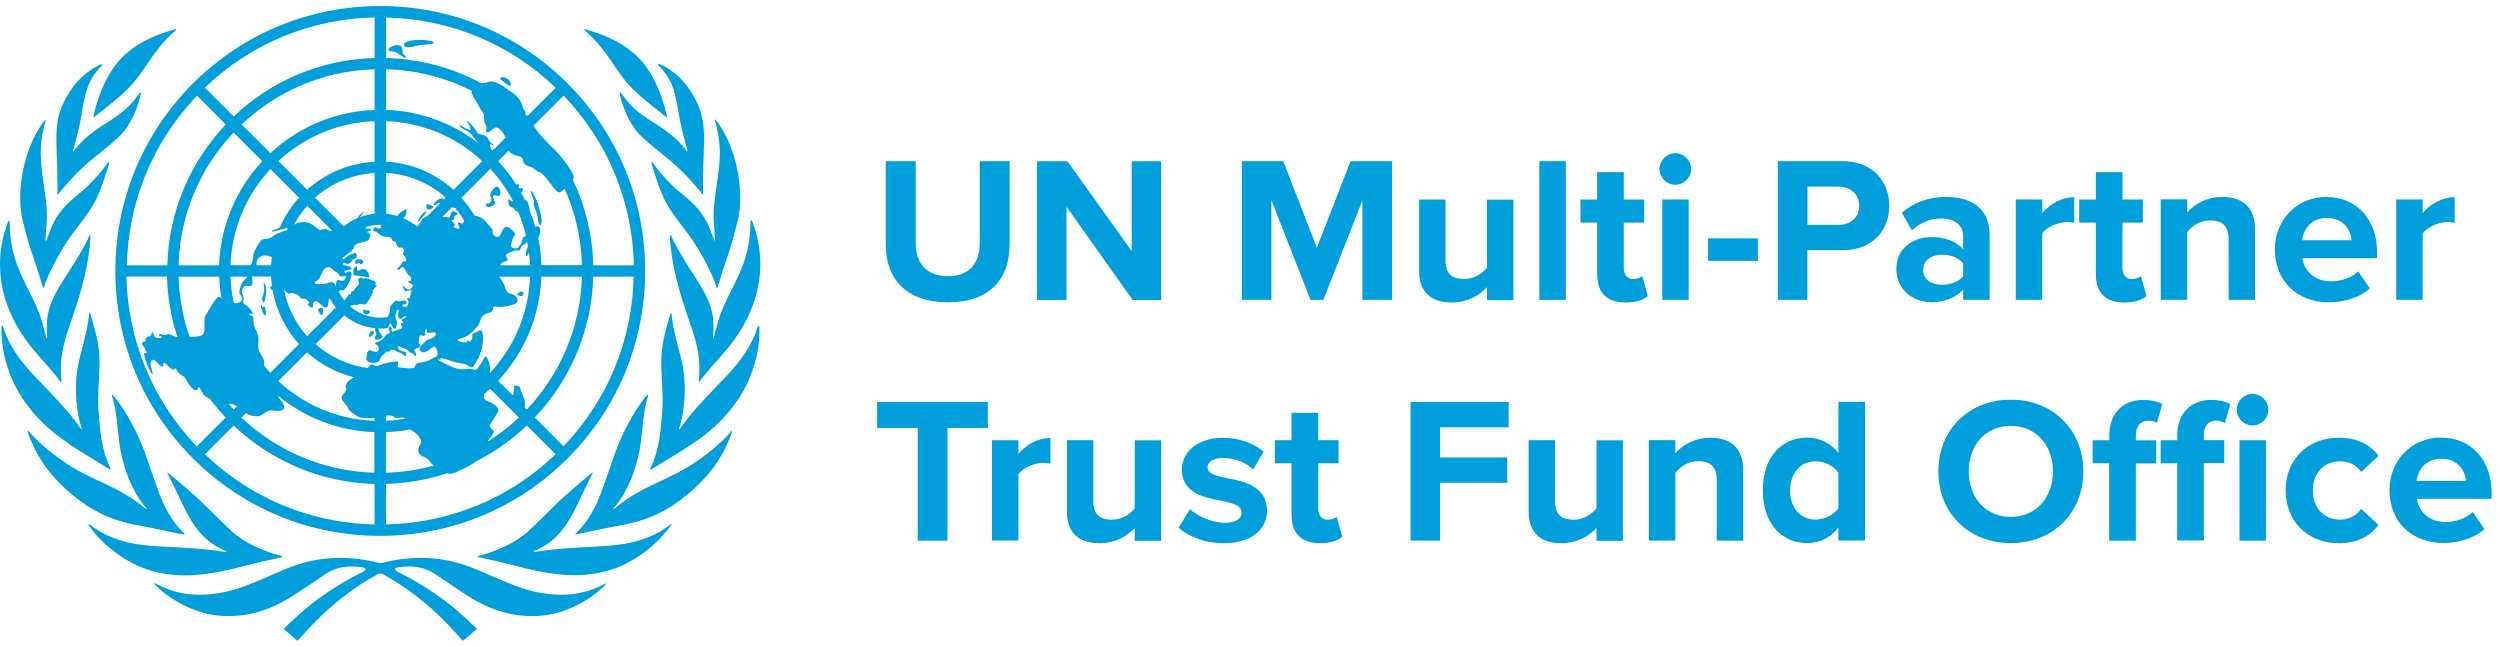
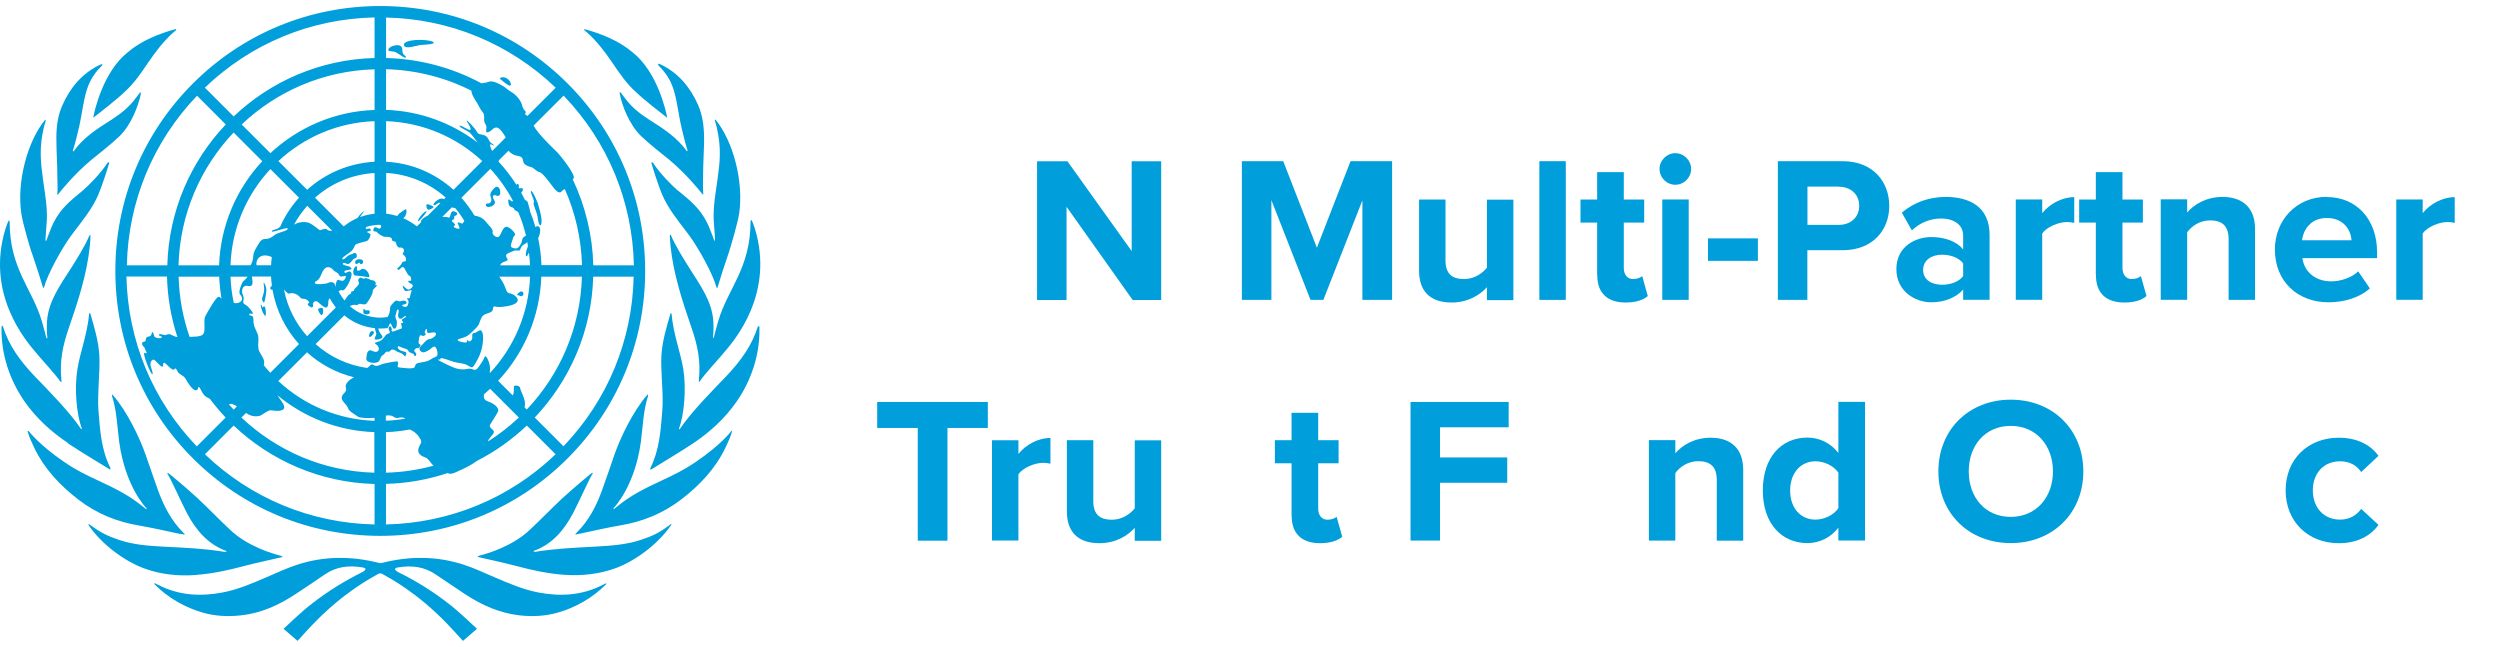
<svg xmlns="http://www.w3.org/2000/svg" width="228" height="59" viewBox="0 0 228 59" fill="none">
  <path d="M55.22 53.2C55.22 53.2 55.3 53.23 55.31 53.25C54.05 54.54 52.43 55.43 50.87 55.87C49.72 56.2 48.56 56.25 47.37 56.12C45.54 55.91 43.93 55.18 42.42 54.19C41.52 53.6 40.62 52.98 39.72 52.38C38.69 51.68 37.55 51.55 36.36 51.74C35.71 51.81 36.2 52.12 36.3 52.17C37.91 52.96 39.42 53.9 40.83 54.99C41.79 55.7 43.5 57.35 43.5 57.35L42.22 58.45C42.22 58.45 41.24 57.36 40.82 56.93C38.01 54 35.52 52.72 34.97 52.4C34.87 52.35 34.78 52.29 34.68 52.29C34.58 52.29 34.49 52.34 34.39 52.4C33.84 52.72 31.35 54 28.54 56.93C28.11 57.36 27.14 58.45 27.14 58.45L25.86 57.35C25.86 57.35 27.57 55.7 28.53 54.99C29.94 53.9 31.46 52.96 33.06 52.17C33.16 52.12 33.65 51.81 33 51.74C31.81 51.55 30.67 51.67 29.64 52.38C28.74 52.99 27.85 53.6 26.94 54.19C25.43 55.19 23.81 55.92 21.99 56.12C20.8 56.25 19.64 56.2 18.49 55.87C16.94 55.43 15.31 54.54 14.05 53.24C14.07 53.22 14.12 53.19 14.15 53.2C14.26 53.25 14.32 53.28 14.43 53.34C16.31 54.31 18.28 54.42 20.32 54.03C21.71 53.76 23 53.21 24.29 52.65C25.22 52.25 26.13 51.82 27.08 51.51C29.55 50.7 32.05 50.7 34.57 51.34C34.61 51.35 34.65 51.36 34.7 51.36C34.74 51.36 34.79 51.35 34.83 51.34C37.34 50.7 39.85 50.7 42.32 51.51C43.27 51.82 44.19 52.26 45.11 52.65C46.4 53.2 47.69 53.76 49.08 54.03C51.11 54.42 53.09 54.31 54.97 53.34C55.07 53.29 55.14 53.25 55.25 53.2H55.26H55.22ZM61.15 47.82C60.08 48.65 59.38 48.92 58.49 49.22C57.15 49.68 55.71 49.77 54.3 49.85C52.45 49.95 50.66 50.03 48.84 50.32C48.84 50.32 48.82 50.32 48.81 50.32C48.69 50.34 48.64 50.29 48.68 50.25C48.68 50.25 48.7 50.23 48.71 50.23C50.34 49.64 51.44 48.37 52.27 46.79C52.84 45.7 53.79 43.55 54.05 43.2C54.05 43.2 54.05 43.12 54.03 43.11C53.91 43.15 52.12 44.68 51.3 45.43C50.29 46.37 49.34 47.37 48.33 48.31C46.76 49.81 44.49 50.48 43.67 50.69C43.65 50.69 43.62 50.71 43.6 50.72C43.58 50.75 43.56 50.78 43.56 50.79C43.56 50.79 43.56 50.79 43.56 50.8C43.57 50.8 43.58 50.8 43.6 50.8C44.24 50.94 46.07 51.35 47.02 51.6C48.47 51.99 49.92 52.31 51.43 52.42C53.06 52.54 54.68 52.36 56.19 51.8C57.91 51.16 60.03 49.64 61.24 47.83C61.24 47.83 61.24 47.82 61.24 47.81C61.19 47.78 61.12 47.81 61.12 47.81L61.15 47.82ZM66.69 39.32C66.64 39.39 65.74 40.57 63.51 42.09C62.43 42.84 61.43 43.32 60.25 43.87C58.77 44.56 57.5 45.18 56.24 46.23C56.16 46.3 56.09 46.35 56.01 46.41C55.96 46.44 55.92 46.39 55.97 46.33C56.03 46.26 57.88 44.36 58.44 40.35C58.63 38.95 58.66 37.44 59.11 36.09C59.12 36.05 59.1 36 59.08 35.98H59.06C57.7 37.53 56.57 39.95 56.04 41.46C55.67 42.53 55.31 43.6 54.92 44.67C54.4 46.12 53.71 47.47 52.6 48.57C52.58 48.59 52.5 48.67 52.5 48.67C52.5 48.67 52.49 48.69 52.48 48.74V48.75C52.64 48.72 52.74 48.71 52.84 48.68C54.08 48.42 55.31 48.13 56.55 47.92C58.63 47.57 60.45 46.83 62.13 45.55C63.81 44.26 65.24 42.75 66.16 40.83C66.4 40.33 66.63 39.84 66.78 39.29C66.75 39.28 66.7 39.29 66.66 39.31L66.69 39.32ZM69.12 29.77C68.59 31.47 67.62 32.85 66.21 34.34C65.11 35.48 62.98 37.64 62 39.13C61.97 39.17 61.9 39.15 61.93 39.08C62.4 37.78 62.6 35.48 62.32 33.69C62.08 32.17 61.41 30.51 61.25 28.65V28.63C61.25 28.63 61.2 28.55 61.17 28.55C61.17 28.55 61.15 28.58 61.11 28.73C60.79 29.81 60.39 31.17 60.32 32.43C60.24 33.95 60.53 35.9 60.4 37.47C60.26 39.28 60.13 41.06 59.31 42.7V42.72C59.29 42.77 59.34 42.84 59.34 42.84H59.35C60.02 42.41 61.91 41.3 63.16 40.47C64.72 39.43 66.09 38.19 67.17 36.64C68.52 34.7 69.3 32.36 69.26 29.97C69.26 29.89 69.26 29.75 69.24 29.73C69.22 29.73 69.15 29.78 69.14 29.79L69.12 29.77ZM65.11 30.79C65.11 30.79 65.09 30.82 65.08 30.82C65.04 30.83 65.02 30.78 65.02 30.77C65.08 30.29 65.09 29.69 65.05 29.24C64.92 27.46 63.84 25.98 62.9 24.49C62.41 23.71 61.55 22.36 61.19 21.45C61.19 21.45 61.12 21.4 61.09 21.4C61.09 21.56 61.11 22.09 61.15 22.42C61.41 24.97 62.23 27.47 63.07 29.9C63.63 31.52 63.91 32.91 63.74 34.63C63.72 34.77 63.72 34.79 63.78 34.83C64.35 34 65.48 32.83 66.17 31.99C66.92 31.08 70.69 26.78 68.83 20.8C68.72 20.44 68.58 20.13 68.54 20.06C68.51 20.06 68.46 20.13 68.45 20.16C68.46 24.47 66.38 26.31 65.51 29.26C65.34 29.82 65.21 30.34 65.1 30.78L65.11 30.79ZM61.86 17.42C61.18 16.83 60.16 15.78 59.57 14.87C59.57 14.87 59.57 14.86 59.56 14.85L59.54 14.83C59.5 14.81 59.45 14.81 59.44 14.81C59.41 14.81 59.39 14.81 59.39 14.81C59.43 14.99 60.02 16.89 60.4 17.77C60.95 19.05 61.84 20.12 62.67 21.22C62.73 21.3 62.79 21.38 62.85 21.46C63.68 22.58 65.02 24.98 65.34 26.2C65.34 26.23 65.42 26.27 65.43 26.25C65.55 25.81 66.09 24.11 66.49 22.96C66.57 22.72 67.28 20.41 67.42 19.41C67.82 16.58 66.89 12.9 65.24 10.89C65.21 10.89 65.19 10.97 65.19 10.99C65.22 11.09 65.24 11.16 65.27 11.25C65.31 11.37 65.34 11.5 65.37 11.63C65.8 13.47 65.66 14.78 65.44 16.34C65.27 17.59 65.03 18.83 65.09 20.09C65.1 20.3 65.23 21.85 65.21 21.91C65.19 21.98 65.12 21.93 65.12 21.89C65.12 21.88 64.92 21.31 64.72 20.84C64.64 20.63 64.55 20.44 64.48 20.3C63.81 18.98 62.96 18.3 61.86 17.4V17.42ZM60.04 5.95C60.57 6.47 60.98 7.04 61.27 7.72C61.72 8.79 61.86 10.4 62.15 11.61C62.33 12.35 62.44 12.87 62.7 13.71C62.72 13.78 62.65 13.82 62.61 13.75C62.61 13.75 62.6 13.73 62.59 13.72C61.74 12.57 60.68 11.84 59.17 10.89C58.27 10.3 57.59 9.77 56.95 8.89C56.84 8.74 56.72 8.59 56.61 8.44C56.61 8.43 56.53 8.4 56.51 8.41C56.51 8.44 56.52 8.51 56.53 8.6C56.72 9.57 57.37 11.37 58.49 12.43C59.29 13.19 60.19 13.88 61.05 14.58C62.57 15.86 63.69 17.24 64.05 17.69L64.07 17.71C64.07 17.71 64.14 17.76 64.14 17.73V17.71C64.12 17.49 64.11 17.13 64.11 16.71C64.11 15.78 64.15 14.52 64.19 13.66C64.21 13.31 64.22 12.96 64.21 12.61C64.21 11.57 64.09 10.54 63.66 9.56C62.95 7.97 61.9 6.69 60.32 5.91C60.23 5.86 60.11 5.82 60.03 5.8C60.03 5.8 60.01 5.85 60.03 5.91C60.03 5.91 60.03 5.92 60.04 5.93V5.95ZM53.51 2.93C54.42 3.74 55.15 4.7 55.84 5.71C56.5 6.68 57.15 7.66 58.04 8.43C58.63 9.02 60.35 10.36 60.78 10.69C60.78 10.69 60.79 10.7 60.8 10.71C60.81 10.71 60.84 10.71 60.84 10.71V10.69C60.75 10.19 59.97 6.57 57.7 4.78C56.48 3.73 54.86 3.08 53.29 2.65C53.27 2.68 53.29 2.76 53.3 2.76C53.37 2.83 53.43 2.87 53.51 2.94V2.93ZM17.89 52.43C19.39 52.32 20.85 52 22.3 51.61C23.24 51.36 25.08 50.96 25.72 50.81C25.73 50.81 25.74 50.81 25.76 50.81C25.76 50.81 25.76 50.81 25.76 50.8C25.76 50.79 25.74 50.76 25.72 50.73C25.72 50.72 25.67 50.71 25.65 50.7C24.83 50.49 22.56 49.82 20.99 48.32C19.98 47.38 19.03 46.38 18.02 45.44C17.21 44.68 15.42 43.16 15.29 43.12C15.27 43.14 15.27 43.21 15.27 43.21C15.53 43.56 16.48 45.7 17.05 46.8C17.88 48.38 18.99 49.64 20.61 50.24C20.61 50.24 20.63 50.25 20.64 50.26C20.68 50.3 20.62 50.35 20.51 50.33C20.51 50.33 20.49 50.33 20.48 50.33C18.66 50.03 16.87 49.95 15.02 49.86C13.62 49.79 12.18 49.69 10.83 49.23C9.94 48.92 9.25 48.65 8.17 47.83C8.16 47.83 8.1 47.81 8.05 47.83V47.85C9.26 49.66 11.38 51.18 13.1 51.82C14.61 52.39 16.24 52.56 17.86 52.44L17.89 52.43ZM16.48 48.69C16.58 48.71 16.69 48.73 16.84 48.76C16.84 48.76 16.84 48.76 16.84 48.75C16.84 48.71 16.82 48.68 16.82 48.68C16.82 48.68 16.74 48.59 16.72 48.58C15.61 47.48 14.92 46.12 14.4 44.68C14.01 43.61 13.66 42.54 13.28 41.47C12.75 39.96 11.62 37.54 10.26 35.99C10.26 35.99 10.24 35.98 10.24 35.99C10.22 36.01 10.2 36.06 10.21 36.1C10.66 37.45 10.69 38.96 10.88 40.36C11.44 44.37 13.28 46.27 13.35 46.34C13.4 46.4 13.35 46.45 13.31 46.42C13.23 46.36 13.16 46.31 13.08 46.24C11.82 45.2 10.55 44.57 9.07 43.88C7.88 43.33 6.88 42.85 5.81 42.1C3.59 40.58 2.68 39.39 2.63 39.33C2.6 39.31 2.55 39.3 2.51 39.31C2.66 39.86 2.89 40.35 3.13 40.85C4.06 42.78 5.48 44.28 7.16 45.57C8.84 46.86 10.66 47.59 12.74 47.94C13.98 48.15 15.21 48.44 16.45 48.7L16.48 48.69ZM6.22 40.45C7.47 41.28 9.36 42.4 10.03 42.82H10.04C10.04 42.82 10.09 42.74 10.07 42.7V42.68C9.24 41.04 9.12 39.25 8.98 37.45C8.86 35.89 9.14 33.93 9.06 32.41C8.99 31.15 8.59 29.79 8.27 28.71C8.22 28.57 8.21 28.54 8.21 28.53C8.18 28.53 8.14 28.59 8.13 28.61V28.63C7.96 30.49 7.3 32.15 7.06 33.67C6.77 35.45 6.98 37.76 7.45 39.06C7.48 39.13 7.4 39.16 7.38 39.11C6.4 37.61 4.27 35.46 3.17 34.32C1.76 32.84 0.79 31.46 0.26 29.75C0.26 29.74 0.18 29.69 0.16 29.69C0.16 29.71 0.14 29.85 0.14 29.93C0.1 32.31 0.88 34.65 2.23 36.6C3.31 38.15 4.68 39.39 6.24 40.43L6.22 40.45ZM5.56 34.86C5.62 34.81 5.61 34.8 5.6 34.66C5.43 32.95 5.71 31.55 6.27 29.93C7.11 27.5 7.93 25 8.19 22.45C8.23 22.11 8.26 21.58 8.25 21.43C8.23 21.43 8.15 21.47 8.15 21.48C7.79 22.39 6.93 23.74 6.44 24.52C5.49 26 4.42 27.48 4.29 29.27C4.26 29.72 4.26 30.32 4.32 30.8C4.32 30.81 4.3 30.86 4.26 30.85C4.26 30.85 4.24 30.84 4.23 30.82C4.11 30.39 3.99 29.87 3.82 29.3C2.95 26.35 0.87 24.51 0.88 20.2C0.88 20.18 0.83 20.1 0.8 20.1C0.75 20.17 0.62 20.48 0.51 20.84C-1.35 26.82 2.42 31.12 3.17 32.03C3.86 32.87 4.98 34.04 5.56 34.87V34.86ZM2.87 22.96C3.27 24.11 3.81 25.81 3.93 26.25C3.93 26.26 4.01 26.23 4.02 26.2C4.34 24.97 5.68 22.58 6.51 21.46C6.57 21.38 6.63 21.3 6.69 21.22C7.52 20.12 8.41 19.05 8.96 17.77C9.34 16.89 9.94 14.99 9.97 14.81C9.97 14.81 9.95 14.81 9.92 14.81C9.91 14.81 9.86 14.81 9.82 14.83C9.82 14.83 9.8 14.84 9.8 14.85C9.8 14.85 9.8 14.85 9.79 14.87C9.2 15.78 8.18 16.84 7.5 17.42C6.4 18.32 5.54 19 4.88 20.32C4.81 20.46 4.72 20.65 4.64 20.86C4.44 21.34 4.24 21.9 4.24 21.91C4.24 21.95 4.17 22 4.15 21.93C4.13 21.87 4.26 20.32 4.27 20.11C4.33 18.85 4.09 17.61 3.92 16.36C3.71 14.79 3.56 13.49 3.99 11.65C4.02 11.53 4.06 11.4 4.09 11.28C4.12 11.18 4.14 11.11 4.17 11.02C4.17 11 4.15 10.93 4.12 10.92C2.47 12.93 1.53 16.6 1.94 19.44C2.08 20.44 2.79 22.75 2.87 22.99V22.96ZM5.25 16.73C5.25 17.15 5.25 17.51 5.22 17.73V17.75L5.29 17.73C5.29 17.73 5.3 17.72 5.31 17.71C5.67 17.26 6.78 15.88 8.31 14.6C9.17 13.89 10.07 13.21 10.87 12.45C11.99 11.38 12.63 9.59 12.83 8.62C12.84 8.53 12.86 8.47 12.85 8.43C12.83 8.43 12.76 8.45 12.75 8.46C12.63 8.61 12.52 8.76 12.41 8.91C11.76 9.79 11.08 10.32 10.18 10.91C8.67 11.86 7.61 12.58 6.76 13.74C6.76 13.74 6.75 13.76 6.74 13.77C6.7 13.84 6.62 13.81 6.65 13.73C6.91 12.89 7.02 12.37 7.2 11.63C7.49 10.42 7.63 8.81 8.08 7.74C8.37 7.06 8.78 6.48 9.31 5.97C9.31 5.97 9.32 5.97 9.32 5.95C9.34 5.89 9.33 5.83 9.32 5.84C9.24 5.86 9.12 5.91 9.03 5.95C7.45 6.74 6.4 8 5.69 9.6C5.25 10.58 5.14 11.61 5.14 12.65C5.14 13 5.15 13.35 5.16 13.7C5.2 14.56 5.24 15.81 5.24 16.75L5.25 16.73ZM8.51 10.71C8.51 10.71 8.53 10.71 8.55 10.71C8.55 10.71 8.56 10.71 8.57 10.69C9 10.36 10.72 9.02 11.31 8.43C12.2 7.65 12.86 6.68 13.51 5.71C14.2 4.7 14.93 3.74 15.84 2.93C15.91 2.86 15.97 2.82 16.05 2.75C16.05 2.75 16.08 2.68 16.06 2.64C14.49 3.07 12.87 3.72 11.65 4.77C9.38 6.56 8.6 10.19 8.51 10.68V10.7V10.71ZM34.06 30.45C34.24 30.18 33.8 30.02 33.68 30.48C33.57 30.91 33.88 30.72 34.06 30.45ZM38.9 19.28C38.73 19.19 38.02 20.05 38.14 20.19C38.19 20.24 38.97 19.32 38.9 19.28ZM39.05 19.12C39.16 19.17 39.62 18.92 39.54 18.85C39.45 18.78 38.9 18.52 38.89 18.68C38.87 18.93 38.94 19.06 39.05 19.12ZM47.56 26.58C47.34 26.58 47.1 26.91 47.16 26.91C47.32 26.91 47.44 27.03 47.57 27.01C47.81 26.96 47.78 26.57 47.55 26.58H47.56ZM44.48 18.55C44.29 18.55 44.24 18.76 44.43 18.86C44.51 18.9 44.77 18.86 44.89 18.79C45.02 18.71 45.16 18.61 45.14 18.42C45.12 18.3 44.85 17.97 44.99 17.84C45.15 17.7 45.3 17.92 45.45 17.86C45.64 17.79 45.62 17.68 45.62 17.53C45.62 17.31 45.54 17.03 45.29 17.03C45.1 17.03 44.77 17.53 44.76 17.56C44.74 17.61 44.68 17.8 44.76 17.99C44.87 18.25 44.83 18.56 44.47 18.56L44.48 18.55ZM48.66 18.58C48.66 18.7 48.99 19.51 49.02 19.72C49.05 19.93 49.12 20.6 49.3 20.53C49.41 20.48 49.4 20.08 49.38 19.93C49.31 19.47 49.21 19.07 49.05 18.56C48.96 18.29 48.57 17.39 48.44 17.42C48.32 17.45 48.63 18.07 48.68 18.28C48.71 18.41 48.67 18.47 48.66 18.58ZM46.45 7.8C46.66 7.88 46.66 7.49 46.31 7.21C45.96 6.92 45.5 7.07 45.62 7.21C45.74 7.33 46.27 7.74 46.45 7.81V7.8ZM36.93 5.07C36.52 4.8 36.86 4.43 36.53 4.19C36.3 4.02 35.65 4.19 35.48 4.4C35.2 4.76 35.84 4.64 36.07 4.75C36.33 4.87 36.89 5.34 36.99 5.25C37.09 5.16 36.97 5.13 36.92 5.09L36.93 5.07ZM39.45 3.8C38.89 3.54 36.79 3.56 36.84 4.1C36.89 4.57 38.05 4.13 38.36 4.1C38.66 4.08 39.94 4.05 39.45 3.79V3.8ZM33.3 28.27C33.27 28.17 33.09 28.18 33.13 28.27C33.18 28.37 33.08 28.46 33.17 28.58C33.29 28.71 33.56 28.7 33.69 28.58C33.77 28.5 33.72 28.34 33.66 28.31C33.56 28.26 33.32 28.36 33.3 28.25V28.27ZM32.49 24.08C32.66 24.08 32.66 23.95 32.76 23.96C32.86 23.96 32.78 24.09 32.95 24.09C33.12 24.09 33.31 23.64 32.75 23.64C32.29 23.64 32.35 24.08 32.49 24.08ZM33.22 24.55C32.87 24.46 32.94 24.66 32.73 24.68C32.37 24.72 32.69 24.42 32.52 24.28C32.44 24.22 32.23 24.52 32.22 24.71C32.22 24.8 32.21 25.11 32.36 25.12C32.51 25.13 33.3 25.22 33.56 25.28C33.86 25.35 33.55 24.63 33.23 24.54L33.22 24.55ZM29.33 28.74C29.44 28.74 29.52 28.36 29.45 28.17C29.38 27.98 29.04 28.12 29.01 28.21C28.98 28.3 29.22 28.74 29.34 28.74H29.33ZM24.24 28.7C24.26 28.53 24.24 28.06 24.13 27.96C24.01 27.87 24.03 28.04 23.95 28.03C23.89 28.03 23.89 27.8 23.81 27.8C23.73 27.8 23.84 28.18 23.93 28.4C24.02 28.62 24.23 28.98 24.25 28.69L24.24 28.7ZM24.12 27.53C24.14 27.47 24.32 26.67 24.29 26.37C24.26 26.07 24.1 25.78 24.06 25.8C24.01 25.83 24.08 26.01 24.09 26.3C24.11 26.74 23.9 27.11 23.9 27.25C23.9 27.39 24.03 27.7 24.11 27.52L24.12 27.53ZM10.52 24.71C10.52 18.25 13.03 12.18 17.59 7.62C22.15 3.06 28.22 0.55 34.68 0.55C41.14 0.55 47.21 3.06 51.77 7.62C56.33 12.18 58.84 18.25 58.84 24.71C58.84 31.17 56.33 37.24 51.77 41.8C47.21 46.36 41.14 48.87 34.68 48.87C28.22 48.87 22.15 46.36 17.59 41.8C13.03 37.24 10.52 31.17 10.52 24.71ZM17.96 40.7L20.58 38.08C20.06 37.53 19.58 36.96 19.13 36.36C18.93 36.28 18.72 36.17 18.58 35.99C18.36 35.71 18.24 35.3 18.13 35.3C18.02 35.3 18.13 35.56 17.88 35.59C17.55 35.64 17.09 34.83 16.92 34.54C16.71 34.19 16.36 34.19 16.19 33.87C16.14 33.77 16.02 33.49 15.91 33.66C15.73 33.95 15.11 33.03 14.96 33.09C14.8 33.15 14.94 33.35 14.85 33.42C14.67 33.58 14.15 32.72 13.96 32.8C13.78 32.88 13.74 32.99 13.72 33.22C13.72 33.46 14.01 34.07 13.9 34.12C13.75 34.19 13 32.27 13.16 32.19C13.25 32.14 13.24 32.28 13.34 32.21C13.45 32.14 13.27 32.01 13.22 31.81C13.17 31.59 12.98 31.59 12.96 31.35C12.94 31.11 13.29 31.19 13.28 31.08C13.28 30.96 13.3 30.83 13.4 30.75C13.51 30.65 13.78 30.75 13.83 30.42C13.88 30.13 14.02 30.4 14.05 30.61C14.08 30.86 14.72 30.92 14.75 30.75C14.77 30.64 14.49 30.65 14.49 30.55C14.49 30.37 14.84 30.55 15.07 30.56C15.17 30.56 15.36 30.4 15.59 30.52C15.85 30.65 16 30.72 16.18 30.74C15.61 29 15.28 27.15 15.23 25.22H11.53C11.66 31.04 13.91 36.5 17.93 40.69L17.96 40.7ZM33.21 19.28C33.21 19.28 32.97 19.57 32.83 19.8C33.26 19.64 33.7 19.54 34.16 19.49V15.78C32.08 15.9 30.19 16.73 28.73 18.03L31.35 20.65C31.65 20.4 31.98 20.19 32.33 20.01C32.42 19.96 32.51 19.92 32.61 19.88C32.79 19.57 33.18 19.22 33.21 19.27V19.28ZM24.08 33.1C24.08 33.17 24.08 33.24 24.06 33.31C24.25 33.55 24.45 33.78 24.65 34L27.27 31.38C26.03 30.01 25.18 28.3 24.85 26.41C24.77 26.43 24.7 26.42 24.66 26.34C24.61 26.25 24.68 26.15 24.8 26.06C24.76 25.78 24.73 25.5 24.72 25.22H22.98C23 25.5 23.11 25.9 22.93 26.04C22.78 26.16 22.57 26.04 22.43 26.06C22.1 26.11 22.02 26.51 22.11 26.78C22.17 26.97 22.25 27.11 22.22 27.31C22.19 27.5 22.09 27.64 22.39 27.8C22.66 27.94 23.1 28.5 23.06 28.59C23.01 28.71 22.74 28.47 22.73 28.7C22.72 28.84 23.13 28.66 23.11 29.13C23.1 29.4 23.16 29.7 23.24 29.88C23.4 30.27 23.59 30.52 23.57 30.96C23.56 31.32 23.49 31.72 23.65 32.05C23.81 32.4 24.1 32.68 24.1 33.1H24.09H24.08ZM21.9 26.87C21.69 26.62 22.04 25.92 22.09 25.78C22.15 25.64 22.47 25.45 22.57 25.23H21.02C21.05 26.04 21.15 26.84 21.32 27.62C21.69 27.76 22.41 27.45 21.9 26.86V26.87ZM20.92 36.86C20.92 36.86 20.9 36.87 20.88 36.88C21.02 37.04 21.17 37.2 21.31 37.36L21.61 37.06C21.33 36.89 21.08 36.77 20.92 36.87V36.86ZM27.28 18.04L24.66 15.42C22.5 17.74 21.14 20.81 21.02 24.19H22.85C23.16 23.69 23.05 23.32 23.16 23.03C23.26 22.76 23.42 22.51 23.57 22.26C23.71 22.04 23.86 21.8 24.14 21.8C24.74 21.8 24.88 21.49 25.26 21.31C25.64 21.14 26.31 21.03 26.23 20.83C26.18 20.7 24.83 21.22 24.8 21.12C24.75 20.94 25.23 20.96 25.42 20.78C25.46 20.74 25.5 20.72 25.54 20.7C25.97 19.72 26.56 18.82 27.27 18.03L27.28 18.04ZM26.81 20.49C26.81 20.49 26.88 20.46 26.92 20.44C27.37 20.18 27.96 20.23 28.21 20.34C28.53 20.48 28.95 20.84 29.14 20.98C29.22 21.04 29.26 20.93 29.64 20.87C29.8 20.85 29.83 21.01 30.06 21.04C30.15 21.05 30.23 21.06 30.3 21.05L28.02 18.77C27.56 19.29 27.15 19.86 26.82 20.48L26.81 20.49ZM24.24 23.3C23.95 23.27 23.66 23.39 23.5 23.64C23.39 23.81 23.36 24.01 23.4 24.19H24.72C24.73 23.94 24.76 23.69 24.79 23.45C24.62 23.36 24.42 23.31 24.24 23.3ZM28.01 30.66L30.63 28.04C30.42 27.78 30.23 27.5 30.07 27.2C30.07 27.2 30 27.3 29.97 27.34C29.92 27.46 29.99 27.85 29.83 28.01C29.62 28.22 29.06 27.53 28.88 27.48C28.64 27.41 28.52 27.67 28.54 27.74C28.57 27.94 28.54 28.02 28.44 28.04C28.35 28.06 27.92 27.76 28.11 27.68C28.34 27.59 28.05 27.39 27.95 27.32C27.78 27.19 27.52 27.32 27.39 27.14C27.26 26.95 27.01 26.82 26.93 26.8C26.88 26.78 26.62 26.68 26.45 26.76C26.32 26.83 26.17 26.69 26.07 26.59C26.02 26.54 25.96 26.47 25.9 26.41C26.21 28.02 26.95 29.47 28 30.65L28.01 30.66ZM30.63 26.13C30.63 26.13 30.63 26.08 30.63 26.06V26.04C30.63 26.04 30.63 26 30.63 25.99V25.97C30.63 25.97 30.63 25.95 30.63 25.94V25.9C30.63 25.9 30.63 25.85 30.65 25.83C30.65 25.83 30.66 25.78 30.67 25.76C30.67 25.76 30.67 25.75 30.67 25.74C30.67 25.72 30.67 25.71 30.69 25.7C30.69 25.7 30.69 25.69 30.69 25.68C30.69 25.67 30.7 25.66 30.71 25.64C30.71 25.64 30.71 25.63 30.71 25.62C30.71 25.6 30.73 25.59 30.74 25.58C30.77 25.54 30.82 25.53 30.87 25.53C30.96 25.54 31.08 25.6 31.19 25.61C31.27 25.61 31.35 25.59 31.42 25.5C31.45 25.46 31.48 25.41 31.5 25.37C31.52 25.32 31.54 25.28 31.54 25.25C31.54 25.23 31.54 25.22 31.54 25.2C31.52 25.16 31.47 25.15 31.36 25.18C31.34 25.18 31.32 25.2 31.29 25.2C31.24 25.21 31.2 25.22 31.16 25.22H31.1C31.04 25.22 30.99 25.19 30.95 25.13C30.94 25.11 30.93 25.09 30.92 25.07C30.91 25.04 30.9 25.01 30.87 24.99C30.8 24.89 30.71 24.85 30.61 24.79C30.56 24.76 30.51 24.73 30.46 24.69C30.44 24.67 30.41 24.64 30.39 24.62C30.37 24.6 30.35 24.58 30.34 24.56C30.34 24.56 30.32 24.55 30.32 24.54C30.31 24.53 30.3 24.52 30.28 24.51C30.28 24.51 30.26 24.49 30.25 24.49C30.24 24.49 30.23 24.47 30.22 24.47C30.21 24.47 30.2 24.45 30.19 24.45C30.19 24.45 30.17 24.44 30.16 24.43C30.15 24.43 30.14 24.41 30.12 24.41C30.12 24.41 30.1 24.41 30.1 24.4C30.09 24.4 30.07 24.39 30.06 24.38C30.06 24.38 30.05 24.38 30.04 24.38C30.02 24.38 30.01 24.37 29.99 24.37C29.87 24.35 29.74 24.37 29.61 24.5C29.61 24.5 29.57 24.54 29.55 24.57C29.53 24.59 29.51 24.62 29.49 24.65C29.47 24.68 29.45 24.71 29.43 24.75C29.39 24.82 29.35 24.91 29.31 25.01C29.01 25.8 28.66 25.56 28.72 25.84C28.72 25.87 28.81 25.89 28.93 25.91C28.98 25.91 29.03 25.91 29.09 25.91C29.15 25.91 29.21 25.91 29.28 25.91C29.34 25.91 29.41 25.91 29.47 25.89C29.5 25.89 29.53 25.89 29.56 25.88C29.58 25.88 29.6 25.88 29.61 25.88C29.63 25.88 29.64 25.88 29.66 25.87C29.68 25.87 29.69 25.87 29.71 25.87C29.73 25.87 29.75 25.86 29.76 25.85C29.77 25.85 29.78 25.85 29.79 25.85C29.82 25.85 29.84 25.83 29.87 25.82C29.91 25.8 29.95 25.79 29.99 25.77C29.99 25.77 30.07 25.75 30.11 25.74C30.19 25.72 30.26 25.73 30.32 25.74C30.36 25.76 30.44 25.79 30.51 25.88C30.56 25.95 30.61 26.07 30.62 26.17H30.64L30.63 26.13ZM34.16 14.75V11.05C30.78 11.17 27.71 12.53 25.39 14.69L28.01 17.31C29.66 15.82 31.81 14.88 34.17 14.75H34.16ZM34.16 10.02V6.32C29.47 6.45 25.22 8.34 22.04 11.35L24.66 13.97C27.17 11.63 30.5 10.15 34.16 10.03V10.02ZM21.31 12.08C18.3 15.26 16.41 19.51 16.28 24.2H19.98C20.11 20.54 21.58 17.21 23.92 14.7L21.3 12.08H21.31ZM16.29 25.23C16.34 27.15 16.69 28.99 17.29 30.72H17.35C17.73 30.7 18.23 30.72 18.47 30.53C18.83 30.25 18.5 29.25 18.73 28.83C19.01 28.31 19.71 27.08 19.93 27.07C20.12 27.07 20.11 27.2 20.2 27.23C20.09 26.57 20.02 25.91 19.99 25.23H16.29ZM34.16 44.14C29.19 44.01 24.68 42 21.31 38.81L18.69 41.43C22.89 45.45 28.35 47.71 34.16 47.83V44.13V44.14ZM34.16 39.41C30.88 39.3 27.79 38.11 25.28 36.03C25.34 36.1 25.39 36.17 25.42 36.23C25.59 36.52 26.18 37.12 25.8 37.36C25.49 37.56 24.97 37.43 24.68 37.42C24.36 37.42 23.89 37.9 23.62 37.94C23.27 38 23.07 37.97 22.74 37.84C22.66 37.81 22.56 37.74 22.44 37.66L22.02 38.08C25.2 41.09 29.45 42.98 34.14 43.11V39.41H34.16ZM34.16 38.11C33.64 38.15 32.85 38.13 32.66 38.01C32.27 37.74 31.81 37.48 31.76 37.27C31.66 36.9 31.16 36.62 31.16 36.28C31.16 35.9 31.69 35.77 31.55 35.38C31.43 35.07 31.74 34.68 32.29 34.41C30.67 34.01 29.2 33.22 28 32.13L25.38 34.75C27.79 36.99 30.87 38.26 34.16 38.38V38.12V38.11ZM34.96 33.17C35.35 33.1 35.77 32.99 36.13 32.96C36.52 32.92 36.11 33.48 36.34 33.5C36.62 33.53 37.75 33.72 37.83 33.46C37.9 33.25 37.91 33.15 38.16 33.1C38.62 33 38.98 33.01 39.37 32.72C39.51 32.61 39.8 32.58 39.88 32.41C39.96 32.25 39.82 31.5 39.54 31.62C39.4 31.68 39.24 31.88 38.95 32.02C38.69 32.15 38.5 32.21 38.31 31.96C38.14 31.73 38.41 31.55 38.55 31.4C38.77 31.16 38.96 30.92 39.21 30.92C39.31 30.92 39.8 30.67 39.76 30.44C39.71 30.15 39.12 30.46 38.99 30.34C38.89 30.26 38.99 30.05 38.92 30.01C38.85 29.98 38.64 30.27 38.8 30.43C38.89 30.51 38.66 30.74 38.41 30.58C38.22 30.45 38.17 31.16 38.18 31.29C38.2 31.42 38.47 31.39 38.29 31.62C38.11 31.86 38.05 31.68 37.91 31.79C37.75 31.93 37.72 31.98 37.91 32.18C38.07 32.34 37.82 32.64 37.76 32.36C37.72 32.17 37.33 32.23 37.25 32.01C37.17 31.79 36.85 31.81 36.46 31.61C36.16 31.46 36.2 31.91 36.7 32.02C37.13 32.12 37.1 32.17 36.99 32.44C36.89 32.66 36.91 32.27 36.4 32.14C36.07 32.05 36.06 31.88 35.8 31.88C35.54 31.88 35.63 32.13 35.35 32.07C35.14 32.02 35.11 32.3 34.92 32.38C34.68 32.48 34.7 32.9 34.46 33.02C34.1 33.19 33.38 33.06 33.41 32.71C33.44 32.36 33.46 32.1 33.66 31.97C33.84 31.86 34.14 32.18 34.38 32.07C34.64 31.95 34.57 31.68 34.42 31.5C34.37 31.44 34.18 31.34 34.19 31.29C34.19 31.22 34.57 31.18 34.75 31.05C34.94 30.93 35.14 30.59 35.24 30.51C35.34 30.43 35.54 30.41 35.56 30.34C35.58 30.24 35.42 30.08 35.44 29.96C35.46 29.84 35.5 29.76 35.58 29.76C35.67 29.76 35.77 30.02 35.72 30.09C35.65 30.16 35.77 30.28 35.89 30.23C36.01 30.18 36.45 30.01 36.58 29.98C36.75 29.93 36.54 29.55 36.59 29.48C36.64 29.41 36.69 29.5 36.76 29.43C36.83 29.36 36.62 29.3 36.66 29.16C36.68 29.05 37.14 28.93 37.02 28.85C36.9 28.77 36.73 29 36.63 29.05C36.4 29.15 36.29 28.9 36.3 28.72C36.3 28.63 36.43 28.31 36.32 28.24C36.17 28.15 36.15 28.54 36.12 28.61C36.08 28.73 35.99 28.87 36.15 29.18C36.24 29.35 36.2 29.91 36.02 29.97C35.83 30.04 35.75 29.68 35.66 29.54C35.64 29.52 35.63 29.49 35.61 29.49H35.59C35.59 29.49 35.57 29.49 35.57 29.5C35.57 29.5 35.55 29.52 35.55 29.53C35.53 29.55 35.51 29.59 35.49 29.63C35.48 29.65 35.45 29.71 35.42 29.81C35.4 29.87 35.36 29.91 35.29 29.93C35.1 29.95 34.91 29.96 34.72 29.96C34.65 29.96 34.57 29.96 34.5 29.96C34.53 30.08 34.57 30.2 34.61 30.28C34.71 30.47 34.91 30.63 34.87 30.77C34.84 30.91 34.24 31.04 34.19 30.94C34.13 30.81 34.34 30.55 34.32 30.43C34.29 30.22 34.18 30.08 34.2 29.93C33.14 29.82 32.18 29.41 31.4 28.76L28.78 31.38C30.07 32.53 31.7 33.31 33.49 33.56C33.74 33.4 33.85 33.13 34.05 33.28C34.37 33.52 34.75 33.2 35.01 33.16H35L34.96 33.17ZM35.2 39.41V43.11C36.7 43.07 38.15 42.85 39.54 42.47C39.25 42.23 39.12 41.83 38.76 41.71C38.14 41.5 37.98 41.12 38.31 40.57C38.49 40.27 38.42 40.16 38.21 39.84C37.95 39.46 37.62 39.28 37.38 39.17C36.67 39.3 35.94 39.39 35.19 39.41H35.2ZM36.97 38.19C36.85 38.06 36.6 38.05 36.43 38.09C35.83 38.25 36.03 37.78 35.19 37.9V38.37C35.79 38.35 36.38 38.28 36.97 38.18V38.19ZM50.67 41.43L48.05 38.81C46.69 40.09 45.16 41.19 43.48 42.04C42.93 42.46 42.25 42.76 41.74 42.99C41.53 43.09 41.29 43.21 41.05 43.21C40.97 43.21 40.91 43.19 40.84 43.14C39.06 43.73 37.17 44.08 35.2 44.13V47.83C41.02 47.7 46.48 45.45 50.67 41.43ZM45.49 14.69C45.49 14.69 45.47 14.72 45.46 14.73C46.07 15.39 46.62 16.1 47.1 16.86C47.16 16.79 47.2 16.72 47.28 16.81C47.41 16.96 47.14 17.23 47.53 17.16C47.76 17.12 47.72 17.42 47.53 17.58C47.65 17.79 47.77 18.01 47.87 18.23C48.01 18.29 48.11 18.37 48.13 18.45C48.19 18.71 48.31 19 48.34 19.28C48.53 19.75 48.69 20.22 48.83 20.71C49.02 20.55 49.23 20.64 49.26 20.91C49.29 21.18 49.2 21.48 49.08 21.72C49.25 22.52 49.35 23.34 49.38 24.18H53.08C53.01 21.79 52.48 19.42 51.51 17.24C51.44 17.3 51.34 17.3 51.21 17.46C51.02 17.7 50.72 17.4 50.55 17.2C50.24 16.82 49.51 15.74 49.18 15.69C48.91 15.64 48.7 15.29 48.41 15.23C48.12 15.17 47.76 15.01 47.72 14.71C47.67 14.4 47.56 14.27 47.24 14.22C46.88 14.17 46.62 14.02 46.37 13.75L45.49 14.63C45.49 14.63 45.5 14.67 45.49 14.68V14.69ZM47.84 37.15L48.04 37.35C51.05 34.17 52.94 29.92 53.07 25.23H49.37C49.24 28.89 47.77 32.23 45.43 34.73L46.76 36.06C46.76 36.06 46.78 36.02 46.79 36.01C46.9 35.77 46.85 35.47 46.87 35.25C46.88 35.11 47.39 35.14 47.43 35.37C47.46 35.56 47.56 35.71 47.74 36.19C47.87 36.54 47.93 36.86 47.84 37.13V37.15ZM45.04 39.45C44.94 39.69 44.45 40.11 44.53 40.25C45.53 39.61 46.46 38.89 47.32 38.08L44.7 35.46C44.52 35.63 44.33 35.79 44.14 35.96C44.09 36.26 44.14 36.49 44.5 36.61C44.9 36.73 45.56 37.13 45.42 37.53C45.26 37.88 44.87 38.41 44.69 38.75C44.53 39.05 45.15 39.18 45.03 39.46L45.04 39.45ZM45.64 24.15C45.64 24.15 45.62 24.18 45.62 24.2H48.34C48.32 23.81 48.29 23.42 48.24 23.03C48.22 23.07 48.19 23.11 48.18 23.15C47.98 23.57 47.94 23.32 47.96 23.13C47.98 22.89 48.07 22.68 48.15 22.44C48.13 22.32 48.1 22.19 48.08 22.06C48 22.18 47.88 22.26 47.7 22.35C47.58 22.41 47.46 22.69 47.42 22.8C47.37 22.93 47.07 22.77 46.82 22.89C46.39 23.1 45.94 23.13 46.26 23.58C46.46 23.87 45.78 23.79 45.63 24.15H45.64ZM44.7 15.42L42.08 18.04C42.53 18.54 42.93 19.09 43.27 19.66C43.58 19.71 44 19.83 44.27 20.18C44.46 20.43 45.01 20.92 44.93 21.14C44.88 21.28 44.99 21.44 45.12 21.53C45.31 21.67 45.45 21.66 45.55 21.53C45.74 21.28 45.77 20.95 46.03 20.74C46.34 20.48 46.98 21.23 46.98 21.36C46.98 21.49 46.81 21.53 46.77 21.77C46.7 22.1 46.42 22.5 46.75 22.6C47.22 22.76 47.28 22.58 47.51 22.24C47.61 22.09 47.59 21.84 47.7 21.69C47.77 21.59 47.88 21.55 47.97 21.49C47.79 20.75 47.56 20.04 47.27 19.36C47.2 19.29 47.12 19.24 47.02 19.2C46.85 19.15 46.95 18.99 46.73 18.92C46.48 18.84 46.38 18.77 46.35 18.32C46.33 17.96 46.65 18.44 46.73 18.37C46.75 18.36 46.76 18.34 46.78 18.31C46.21 17.24 45.52 16.26 44.7 15.38V15.42ZM41.53 18.97C41.41 18.97 41.3 18.95 41.21 18.91L40.35 19.77C40.52 19.82 40.7 19.75 40.9 19.84C41.13 19.94 41.02 19.2 41.37 19.27C41.73 19.34 41.82 19.57 41.52 19.68C41.28 19.76 41.58 19.96 41.29 20.05C41.03 20.14 41.5 20.37 41.5 20.48C41.5 20.62 41.14 20.67 41.67 20.84C42.2 21.01 41.67 20.39 41.75 20.31C41.85 20.21 42.13 20.48 42.21 20.36C42.24 20.31 42.29 20.24 42.35 20.15C42.1 19.73 41.82 19.34 41.51 18.97H41.53ZM40.18 32.7C40.18 32.88 40 32.74 39.95 32.8C39.9 32.86 41.4 33.57 41.64 33.61C41.8 33.64 42.11 33.75 42.66 33.64C43.03 33.57 43.13 33.74 43.3 33.73C43.54 33.73 43.7 33.39 43.84 33.19C44.22 32.66 44.14 32.58 44.24 32.5C44.37 32.39 44.74 33.21 44.69 33.73C44.69 33.81 44.67 33.89 44.66 33.96L44.7 34C46.86 31.68 48.22 28.61 48.34 25.23H45.53C45.63 25.39 45.79 25.6 45.97 25.96C46.11 26.25 46.2 26.72 46.43 26.74C46.81 26.78 47.21 27.1 47.22 27.36C47.24 27.92 45.51 28.05 45.28 27.98C45.09 27.92 44.96 27.91 44.95 28.21C44.93 28.55 44.32 28.55 44.08 28.76C43.81 28.99 43.78 29.41 43.6 29.7C43.49 29.87 42.85 30.48 42.67 30.6C42.25 30.89 41.46 30.91 41.83 31.1C42.09 31.24 42.67 31.29 42.59 31.15C42.51 30.99 42.64 30.98 42.73 31.11C42.8 31.21 43.08 31.02 43.07 30.84C43.07 30.67 43.03 30.4 43.18 30.39C43.43 30.37 43.69 30.1 43.82 30.12C43.96 30.15 44.15 30.46 44.01 31.42C43.87 32.38 43.41 33.04 43.23 33.34C43.03 33.66 42.84 33.41 42.57 33.28C42.24 33.11 41.73 33.11 41.38 33C41.19 32.94 40.17 32.55 40.17 32.69L40.18 32.7ZM57.8 25.23H54.1C53.97 30.2 51.96 34.71 48.77 38.08L51.39 40.7C55.41 36.5 57.67 31.04 57.79 25.23H57.8ZM51.4 8.72L48.66 11.46C48.91 11.9 49.38 12.45 50.05 13.13C50.32 13.41 50.61 13.68 50.86 13.93C51.09 14.17 52.59 16.02 52.3 16.29C52.28 16.31 52.25 16.33 52.23 16.35C53.39 18.79 54.04 21.48 54.11 24.2H57.81C57.69 18.38 55.43 12.92 51.41 8.73L51.4 8.72ZM35.2 5.29C38.29 5.37 41.26 6.17 43.91 7.6C44.16 7.56 44.4 7.53 44.57 7.46C44.9 7.31 45.55 7.65 45.86 7.84C46.15 8.01 46.36 8.25 46.68 8.42C47 8.6 47.51 9.12 47.63 9.64C47.75 10.16 48.07 10.12 47.91 10.33C47.83 10.43 47.96 10.47 48.11 10.57L50.68 8C46.48 3.98 41.02 1.72 35.21 1.6V5.3L35.2 5.29ZM35.2 10.02C38.34 10.13 41.23 11.23 43.57 13.01C43.31 12.66 43.04 12.3 42.91 12.16C42.68 11.92 41.84 11.62 41.92 11.48C42 11.34 42.76 11.94 42.89 11.84C43.05 11.71 42.51 11.02 42.55 10.99C42.6 10.95 43.24 11.57 43.56 12.12C43.69 12.31 44.04 12.22 44.31 12.41C44.55 12.58 44.57 12.84 44.76 13.02C44.79 13.05 45.21 13.29 44.97 13.26C44.9 13.26 44.79 13.1 44.71 13.18C44.66 13.23 44.74 13.49 44.89 13.77L46.12 12.54C45.94 12.18 45.59 11.7 45.34 11.64C45.09 11.58 44.93 11.79 44.76 11.93C44.59 12.07 44.37 12.12 44.34 12.03C44.31 11.92 44.38 11.65 44.36 11.54C44.34 11.4 44.23 11.29 44.19 11.15C44.1 10.83 44.23 10.47 44.04 10.26C43.83 10.02 43.68 9.67 43.52 9.4C43.34 9.11 43.01 8.66 42.99 8.27C40.6 7.06 37.95 6.39 35.21 6.31V10.01L35.2 10.02ZM35.2 14.75C37.56 14.87 39.71 15.82 41.36 17.31L43.98 14.69C41.66 12.53 38.59 11.17 35.21 11.05V14.75H35.2ZM35.2 19.49C35.55 19.52 35.9 19.6 36.24 19.7C36.33 19.49 36.55 19.38 36.73 19.25C36.94 19.11 37.1 18.94 37.07 19.34C37.04 19.62 36.93 19.79 36.78 19.9C37.14 20.06 37.49 20.26 37.81 20.49C37.88 20.54 37.95 20.6 38.02 20.65L38.38 20.29C38.38 20.29 38.38 20.27 38.38 20.25C38.38 20.05 38.68 19.81 39.02 19.66L40.17 18.51C40.17 18.51 40.12 18.5 40.08 18.49C39.92 18.47 39.7 18.79 39.56 18.7C39.39 18.6 40.07 18 40.37 18.12C40.41 18.14 40.46 18.15 40.5 18.17L40.65 18.02C39.19 16.72 37.3 15.89 35.22 15.77V19.48L35.2 19.49ZM34.68 20.5C34.25 20.5 33.82 20.57 33.42 20.69C33.37 20.75 33.32 20.8 33.36 20.84C33.46 20.99 33.77 20.68 33.81 20.96C33.84 21.17 33.47 21.01 33.5 21.17C33.53 21.29 33.79 21.24 33.79 21.41C33.79 21.57 33.63 21.87 33.51 21.95C33.34 22.06 32.46 22.17 32.37 22.38C32.3 22.56 32.22 22.72 32.08 22.87C31.93 23.03 31.22 23.45 31.22 23.56C31.22 23.82 31.56 23.49 31.66 23.39C31.81 23.23 32.02 23.23 32.25 23.1C32.56 22.92 32.68 23.55 32.35 23.57C32.14 23.59 31.96 24.18 31.63 24.06C31.55 24.03 31.31 23.89 31.26 24.04C31.21 24.2 31.75 24.23 31.92 24.34C32.35 24.63 31.59 24.61 31.47 24.69C31.35 24.77 31.41 24.93 31.57 24.87C31.73 24.8 31.95 24.64 32.05 24.91C32.18 25.28 31.45 26.62 31.23 26.48C31.11 26.4 30.99 26.51 30.88 26.56C31.03 26.87 31.21 27.15 31.43 27.41C31.57 27.17 31.81 26.83 31.9 26.83C32.04 26.83 31.99 26.72 32.04 26.62C32.1 26.5 32.27 26.62 32.28 26.47C32.29 26.31 32.7 26.08 32.74 25.85C32.76 25.73 32.62 25.6 32.68 25.49C32.75 25.36 32.81 25.35 32.89 25.32C32.97 25.29 33.16 25.49 33.22 25.4C33.28 25.32 33.57 25.38 33.79 25.52C33.89 25.58 34.08 25.52 34.2 25.68C34.37 25.91 34.2 25.93 34.22 25.99C34.25 26.04 34.32 25.96 34.36 26C34.45 26.09 33.93 26.4 33.99 26.57C34.05 26.74 33.55 27.56 33.41 27.69C33.22 27.86 32.91 27.67 32.78 27.71C32.65 27.75 32.62 27.86 32.42 27.81C32.26 27.77 32.07 27.83 31.9 27.92C32.64 28.57 33.61 28.97 34.67 28.97C34.9 28.97 35.12 28.95 35.34 28.91C35.48 28.74 35.53 28.52 35.56 28.3C35.58 28.18 35.56 28.03 35.62 27.92C35.67 27.83 36.02 27.41 36.15 27.41C36.27 27.41 36.35 27.52 36.53 27.47C36.86 27.36 37.08 27.45 37.08 27.6C37.08 27.8 36.65 27.74 36.68 27.86C36.69 27.94 37 28.06 37.11 27.94C37.3 27.73 37.27 27.44 37.22 27.38C37.08 27.21 37.09 27.14 37.29 27.21C37.41 27.25 37.41 26.78 37.52 26.6C37.68 26.36 37.23 26.53 37.05 26.55C36.88 26.57 36.73 26.2 36.73 26.07C36.73 25.97 37.06 26.4 37.23 26.41C37.42 26.41 37.64 26.2 37.65 26.04C37.65 25.88 37.29 25.86 37.23 25.66C37.2 25.55 37.53 25.66 37.5 25.55C37.48 25.46 37.53 25.23 37.33 25.15C37.12 25.06 36.93 24.4 36.77 24.36C36.63 24.32 36.5 24.52 36.41 24.59C36.32 24.66 36.18 24.54 36.25 24.47C36.36 24.37 36.6 24.16 36.65 23.99C36.74 23.71 37.1 24.01 37.03 23.61C36.96 23.19 36.6 23.27 36.77 23.06C36.94 22.85 36.82 22.52 36.46 22.58C36.3 22.61 36.13 22.35 36.11 22.12C36.1 22 35.74 22.02 35.75 21.88C35.78 21.61 35.37 21.58 35.13 21.6C34.88 21.62 34.41 21.24 34.35 21.15C34.3 21.05 33.96 21.23 34.07 20.87C34.18 20.51 34.52 20.94 34.66 20.83C34.81 20.72 34.77 20.61 34.74 20.52H34.66L34.68 20.5ZM18.69 8L21.31 10.62C24.68 7.42 29.19 5.42 34.16 5.29V1.59C28.34 1.71 22.88 3.97 18.69 7.99V8ZM11.56 24.2H15.26C15.39 19.23 17.4 14.72 20.59 11.35L17.97 8.73C13.95 12.93 11.69 18.39 11.57 24.2H11.56Z" fill="#009EDB" />
-   <path d="M80.78 14.7H83.51V22.21C83.51 23.97 84.48 25.19 86.45 25.19C88.42 25.19 89.35 23.98 89.35 22.21V14.7H92.08V22.28C92.08 25.43 90.28 27.57 86.45 27.57C82.62 27.57 80.78 25.41 80.78 22.3V14.7Z" fill="#009EDB" />
  <path d="M97.27 18.86V27.36H94.58V14.71H97.35L103.21 22.9V14.71H105.9V27.36H103.3L97.27 18.86Z" fill="#009EDB" />
  <path d="M124.26 18.25L120.69 27.35H119.52L115.95 18.25V27.35H113.26V14.7H117.03L120.1 22.59L123.17 14.7H126.96V27.35H124.25V18.25H124.26Z" fill="#009EDB" />
  <path d="M135.6 26.2C134.97 26.9 133.88 27.59 132.38 27.59C130.37 27.59 129.42 26.49 129.42 24.71V18.2H131.83V23.76C131.83 25.03 132.49 25.45 133.52 25.45C134.45 25.45 135.19 24.94 135.61 24.41V18.21H138.02V27.37H135.61V26.21L135.6 26.2Z" fill="#009EDB" />
  <path d="M140.39 14.7H142.8V27.35H140.39V14.7Z" fill="#009EDB" />
  <path d="M145.66 25.08V20.3H144.14V18.2H145.66V15.7H148.09V18.2H149.95V20.3H148.09V24.44C148.09 25.01 148.39 25.45 148.93 25.45C149.29 25.45 149.63 25.32 149.77 25.18L150.28 27C149.92 27.32 149.27 27.59 148.27 27.59C146.58 27.59 145.67 26.72 145.67 25.09L145.66 25.08Z" fill="#009EDB" />
  <path d="M151.35 15.41C151.35 14.62 152.01 13.97 152.79 13.97C153.57 13.97 154.23 14.62 154.23 15.41C154.23 16.2 153.58 16.85 152.79 16.85C152 16.85 151.35 16.2 151.35 15.41ZM151.6 18.19H154.01V27.35H151.6V18.19Z" fill="#009EDB" />
  <path d="M155.77 21.74H160.32V23.79H155.77V21.74Z" fill="#009EDB" />
  <path d="M162.14 14.7H168.05C170.8 14.7 172.3 16.56 172.3 18.78C172.3 21 170.78 22.82 168.05 22.82H164.83V27.35H162.14V14.7ZM167.7 17.02H164.84V20.51H167.7C168.76 20.51 169.56 19.83 169.56 18.77C169.56 17.71 168.77 17.03 167.7 17.03V17.02Z" fill="#009EDB" />
  <path d="M179.04 26.4C178.41 27.14 177.33 27.57 176.14 27.57C174.68 27.57 172.95 26.59 172.95 24.54C172.95 22.49 174.67 21.62 176.14 21.62C177.35 21.62 178.43 22 179.04 22.74V21.47C179.04 20.54 178.25 19.93 177.03 19.93C176.05 19.93 175.13 20.29 174.36 21.01L173.45 19.4C174.57 18.42 176.01 17.96 177.45 17.96C179.54 17.96 181.45 18.8 181.45 21.43V27.34H179.04V26.39V26.4ZM179.04 24.02C178.64 23.49 177.88 23.23 177.11 23.23C176.16 23.23 175.39 23.72 175.39 24.62C175.39 25.52 176.17 25.97 177.11 25.97C177.89 25.97 178.65 25.7 179.04 25.18V24.04V24.02Z" fill="#009EDB" />
  <path d="M183.84 18.189H186.25V19.439C186.9 18.619 188.03 17.98 189.17 17.98V20.329C189 20.29 188.77 20.25 188.51 20.25C187.72 20.25 186.65 20.709 186.25 21.29V27.34H183.84V18.18V18.189Z" fill="#009EDB" />
  <path d="M191.14 25.08V20.3H189.62V18.2H191.14V15.7H193.57V18.2H195.43V20.3H193.57V24.44C193.57 25.01 193.87 25.45 194.41 25.45C194.77 25.45 195.11 25.32 195.25 25.18L195.76 27C195.4 27.32 194.75 27.59 193.75 27.59C192.06 27.59 191.15 26.72 191.15 25.09L191.14 25.08Z" fill="#009EDB" />
  <path d="M203.25 21.81C203.25 20.54 202.59 20.1 201.56 20.1C200.61 20.1 199.87 20.63 199.47 21.18V27.34H197.06V18.18H199.47V19.38C200.06 18.68 201.18 17.96 202.68 17.96C204.69 17.96 205.66 19.1 205.66 20.88V27.35H203.25V21.81Z" fill="#009EDB" />
  <path d="M212.2 17.97C214.93 17.97 216.79 20.02 216.79 23.01V23.54H209.98C210.13 24.7 211.06 25.66 212.62 25.66C213.47 25.66 214.48 25.32 215.07 24.75L216.13 26.3C215.22 27.14 213.78 27.57 212.36 27.57C209.57 27.57 207.47 25.69 207.47 22.75C207.47 20.1 209.42 17.95 212.21 17.95L212.2 17.97ZM209.95 21.91H214.46C214.4 21.04 213.8 19.88 212.2 19.88C210.7 19.88 210.06 21 209.94 21.91H209.95Z" fill="#009EDB" />
  <path d="M218.54 18.189H220.95V19.439C221.6 18.619 222.73 17.98 223.87 17.98V20.329C223.7 20.29 223.47 20.25 223.21 20.25C222.42 20.25 221.35 20.709 220.95 21.29V27.34H218.54V18.18V18.189Z" fill="#009EDB" />
  <path d="M83.7 39.03H80V36.66H90.09V39.03H86.41V49.31H83.7V39.03Z" fill="#009EDB" />
  <path d="M90.47 40.15H92.88V41.4C93.53 40.58 94.66 39.94 95.8 39.94V42.289C95.63 42.249 95.4 42.209 95.14 42.209C94.35 42.209 93.28 42.669 92.88 43.249V49.299H90.47V40.139V40.15Z" fill="#009EDB" />
  <path d="M103.48 48.149C102.85 48.849 101.76 49.539 100.26 49.539C98.25 49.539 97.3 48.439 97.3 46.659V40.149H99.71V45.709C99.71 46.979 100.37 47.399 101.4 47.399C102.33 47.399 103.07 46.889 103.49 46.359V40.159H105.9V49.319H103.49V48.159L103.48 48.149Z" fill="#009EDB" />
-   <path d="M108.52 46.43C109.18 47.06 110.55 47.68 111.69 47.68C112.73 47.68 113.23 47.32 113.23 46.75C113.23 46.1 112.44 45.88 111.39 45.67C109.81 45.37 107.79 44.99 107.79 42.81C107.79 41.27 109.14 39.93 111.55 39.93C113.1 39.93 114.34 40.46 115.25 41.18L114.28 42.83C113.73 42.24 112.69 41.77 111.57 41.77C110.7 41.77 110.13 42.09 110.13 42.62C110.13 43.19 110.85 43.4 111.87 43.6C113.45 43.9 115.55 44.32 115.55 46.6C115.55 48.27 114.13 49.54 111.59 49.54C110 49.54 108.46 49.01 107.49 48.12L108.53 46.43H108.52Z" fill="#009EDB" />
  <path d="M117.79 47.029V42.249H116.27V40.149H117.79V37.649H120.22V40.149H122.08V42.249H120.22V46.389C120.22 46.959 120.52 47.399 121.06 47.399C121.42 47.399 121.76 47.269 121.9 47.129L122.41 48.949C122.05 49.269 121.4 49.539 120.4 49.539C118.71 49.539 117.8 48.669 117.8 47.039L117.79 47.029Z" fill="#009EDB" />
  <path d="M128.64 36.659H137.59V38.969H131.33V41.719H137.46V44.029H131.33V49.299H128.64V36.649V36.659Z" fill="#009EDB" />
-   <path d="M145.59 48.149C144.96 48.849 143.87 49.539 142.37 49.539C140.36 49.539 139.41 48.439 139.41 46.659V40.149H141.82V45.709C141.82 46.979 142.48 47.399 143.51 47.399C144.44 47.399 145.18 46.889 145.6 46.359V40.159H148.01V49.319H145.6V48.159L145.59 48.149Z" fill="#009EDB" />
  <path d="M156.57 43.77C156.57 42.5 155.91 42.06 154.88 42.06C153.93 42.06 153.19 42.59 152.79 43.14V49.3H150.38V40.14H152.79V41.34C153.38 40.64 154.5 39.92 156 39.92C158.01 39.92 158.98 41.06 158.98 42.84V49.31H156.57V43.77Z" fill="#009EDB" />
  <path d="M167.66 48.129C166.94 49.039 165.94 49.529 164.83 49.529C162.52 49.529 160.77 47.789 160.77 44.729C160.77 41.669 162.49 39.909 164.83 39.909C165.91 39.909 166.93 40.379 167.66 41.309V36.649H170.09V49.299H167.66V48.129ZM167.66 43.109C167.26 42.499 166.39 42.069 165.57 42.069C164.21 42.069 163.26 43.149 163.26 44.739C163.26 46.329 164.21 47.389 165.57 47.389C166.39 47.389 167.26 46.949 167.66 46.349V43.109Z" fill="#009EDB" />
  <path d="M183.38 36.45C187.21 36.45 190 39.18 190 42.99C190 46.8 187.21 49.53 183.38 49.53C179.55 49.53 176.78 46.8 176.78 42.99C176.78 39.18 179.57 36.45 183.38 36.45ZM183.38 38.84C181.05 38.84 179.55 40.62 179.55 42.99C179.55 45.36 181.05 47.14 183.38 47.14C185.71 47.14 187.23 45.34 187.23 42.99C187.23 40.64 185.71 38.84 183.38 38.84Z" fill="#009EDB" />
-   <path d="M192.37 42.25H190.85V40.15H192.37V39.66C192.37 37.67 193.66 36.47 195.46 36.47C196.14 36.47 196.77 36.62 197.2 36.85L196.71 38.56C196.5 38.43 196.22 38.37 195.93 38.37C195.25 38.37 194.79 38.83 194.79 39.7V40.16H196.65V42.26H194.79V49.31H192.36V42.26L192.37 42.25ZM198.57 42.25H197.05V40.15H198.57V39.66C198.57 37.67 199.86 36.47 201.66 36.47C202.34 36.47 202.97 36.62 203.4 36.85L202.91 38.59C202.72 38.46 202.45 38.36 202.13 38.36C201.45 38.36 200.99 38.82 200.99 39.65V40.14H202.85V42.24H200.99V49.29H198.56V42.24L198.57 42.25ZM203.99 37.36C203.99 36.57 204.65 35.92 205.43 35.92C206.21 35.92 206.87 36.57 206.87 37.36C206.87 38.15 206.22 38.8 205.43 38.8C204.64 38.8 203.99 38.15 203.99 37.36ZM204.24 40.15H206.65V49.31H204.24V40.15Z" fill="#009EDB" />
  <path d="M213.3 39.92C215.18 39.92 216.32 40.74 216.92 41.57L215.34 43.05C214.9 42.4 214.24 42.07 213.41 42.07C211.95 42.07 210.93 43.13 210.93 44.72C210.93 46.31 211.95 47.39 213.41 47.39C214.25 47.39 214.91 47.01 215.34 46.41L216.92 47.87C216.31 48.72 215.18 49.54 213.3 49.54C210.47 49.54 208.45 47.55 208.45 44.72C208.45 41.89 210.48 39.92 213.3 39.92Z" fill="#009EDB" />
-   <path d="M222.65 39.919C225.38 39.919 227.24 41.969 227.24 44.959V45.489H220.43C220.58 46.649 221.51 47.609 223.07 47.609C223.92 47.609 224.93 47.269 225.52 46.699L226.58 48.249C225.67 49.089 224.23 49.519 222.81 49.519C220.02 49.519 217.92 47.639 217.92 44.699C217.92 42.049 219.87 39.899 222.66 39.899L222.65 39.919ZM220.39 43.869H224.9C224.84 42.999 224.24 41.839 222.64 41.839C221.14 41.839 220.5 42.959 220.38 43.869H220.39Z" fill="#009EDB" />
</svg>